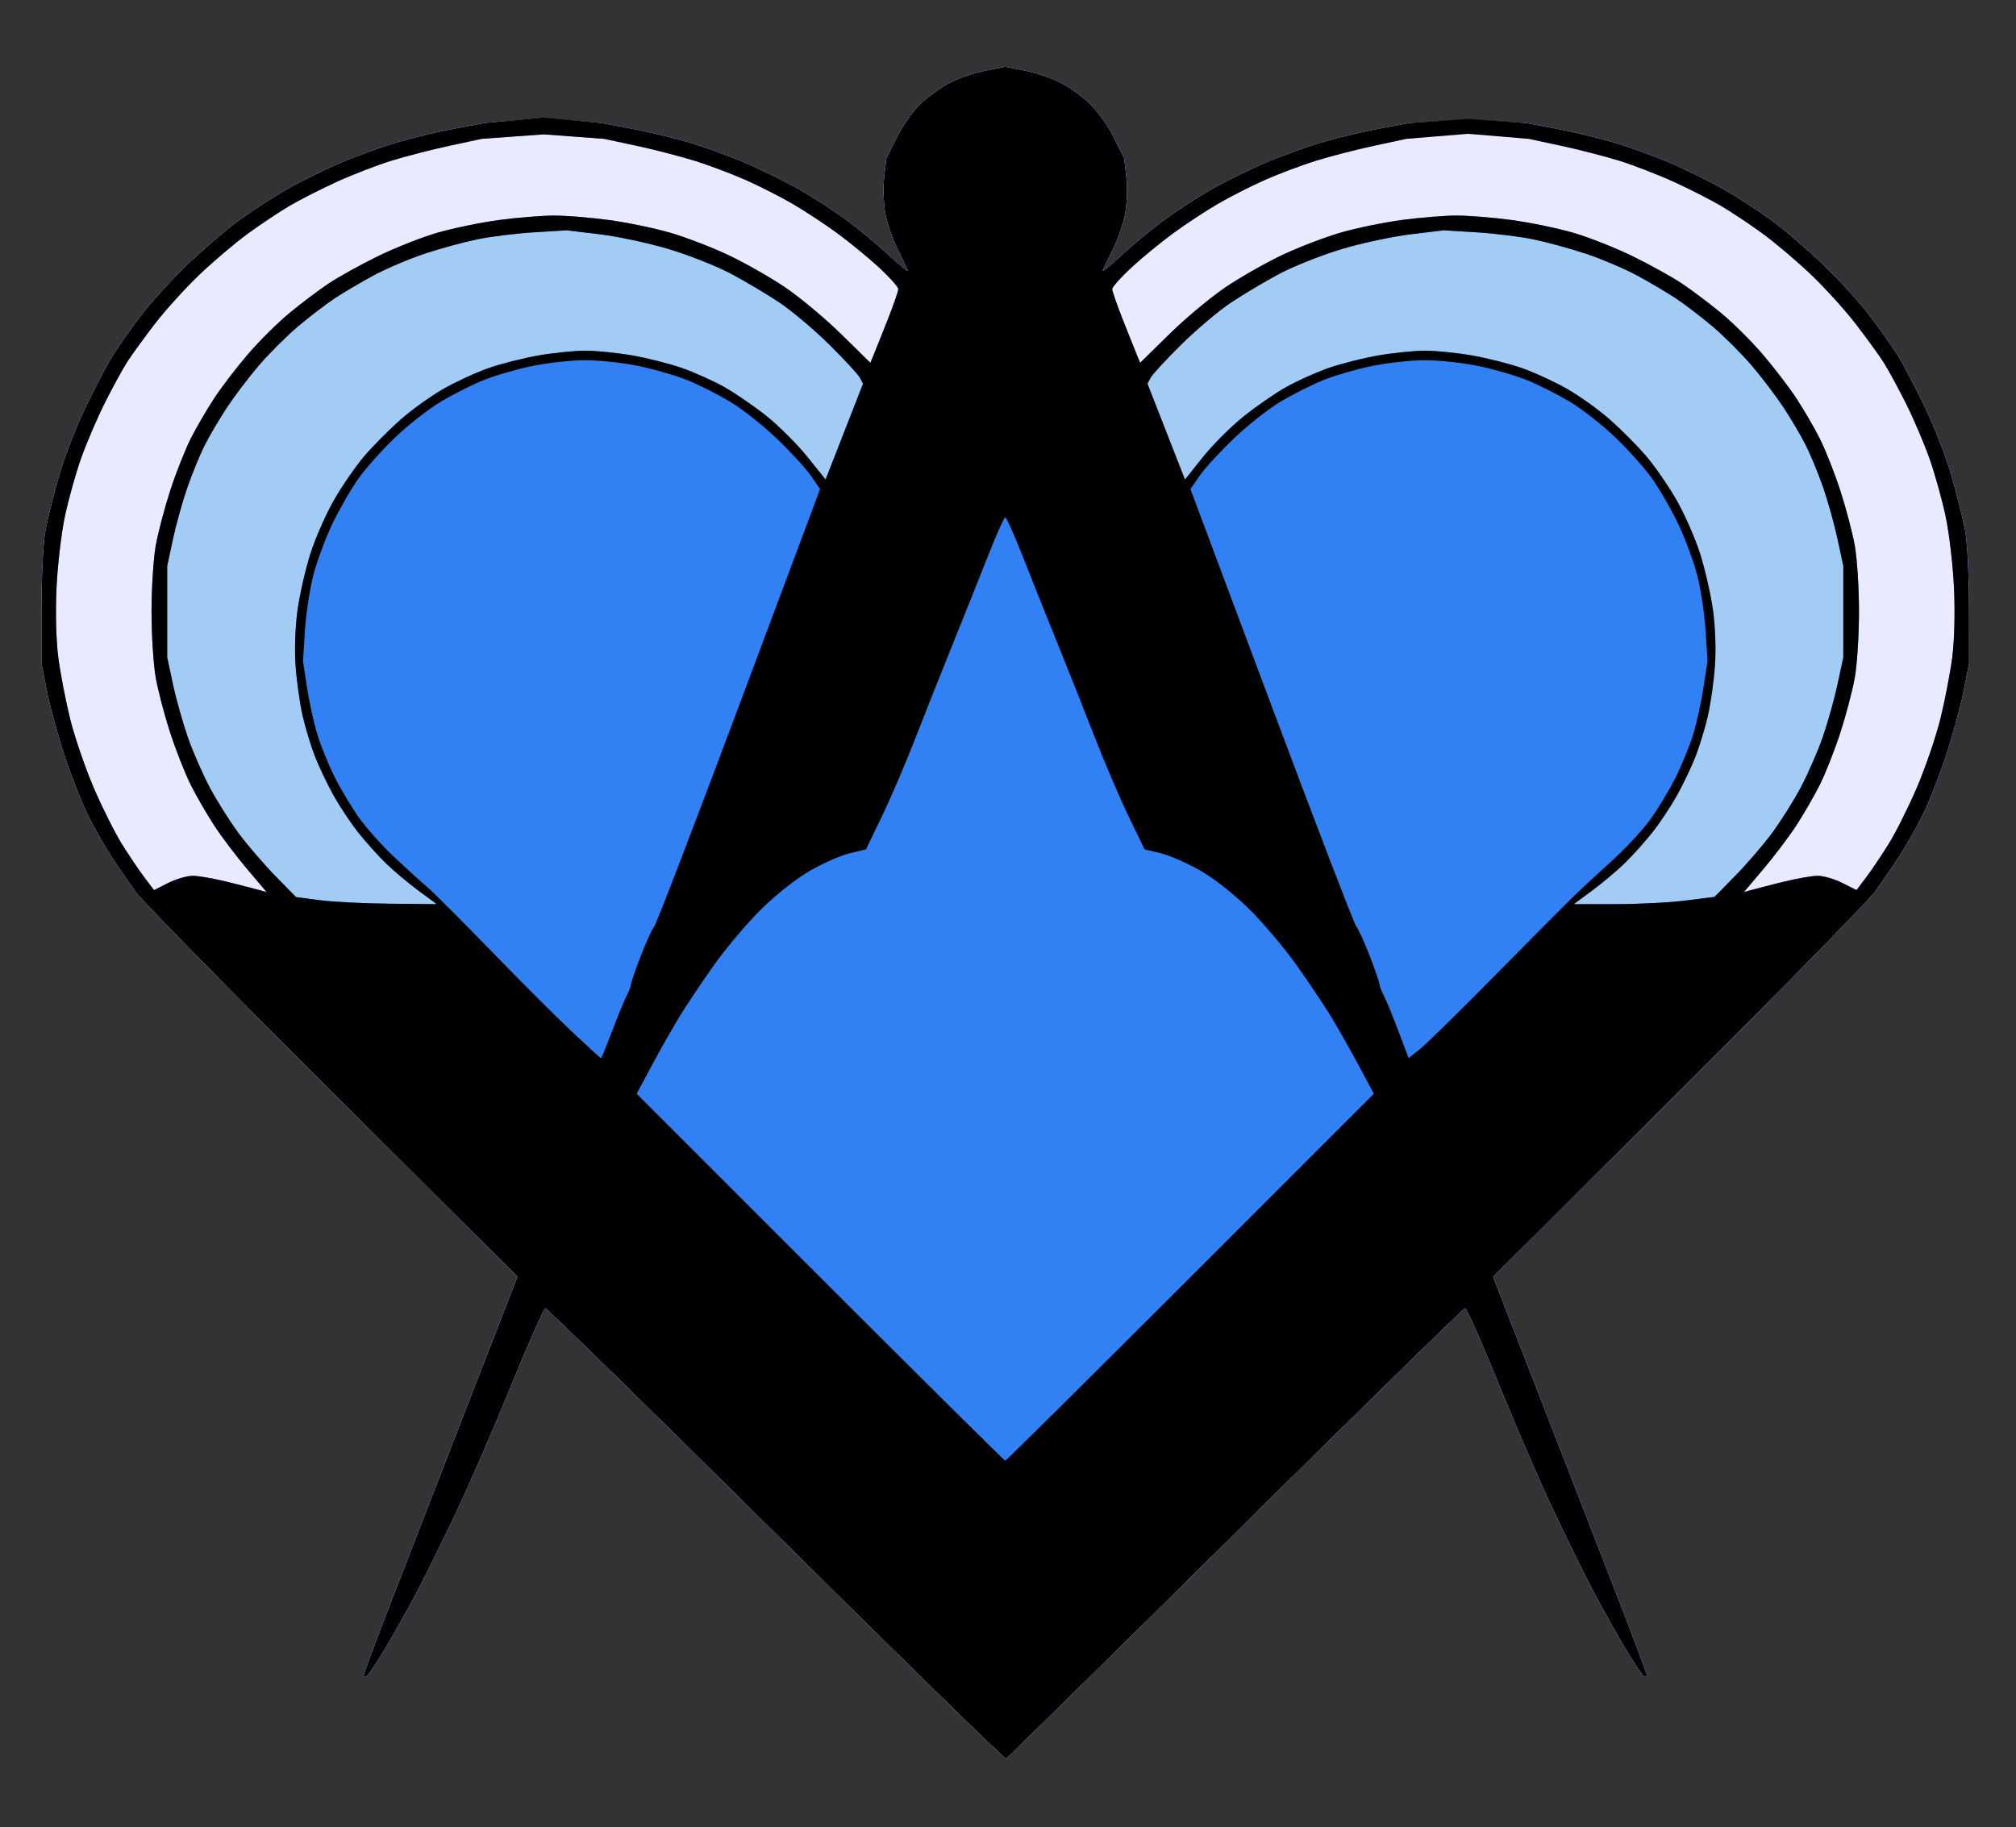
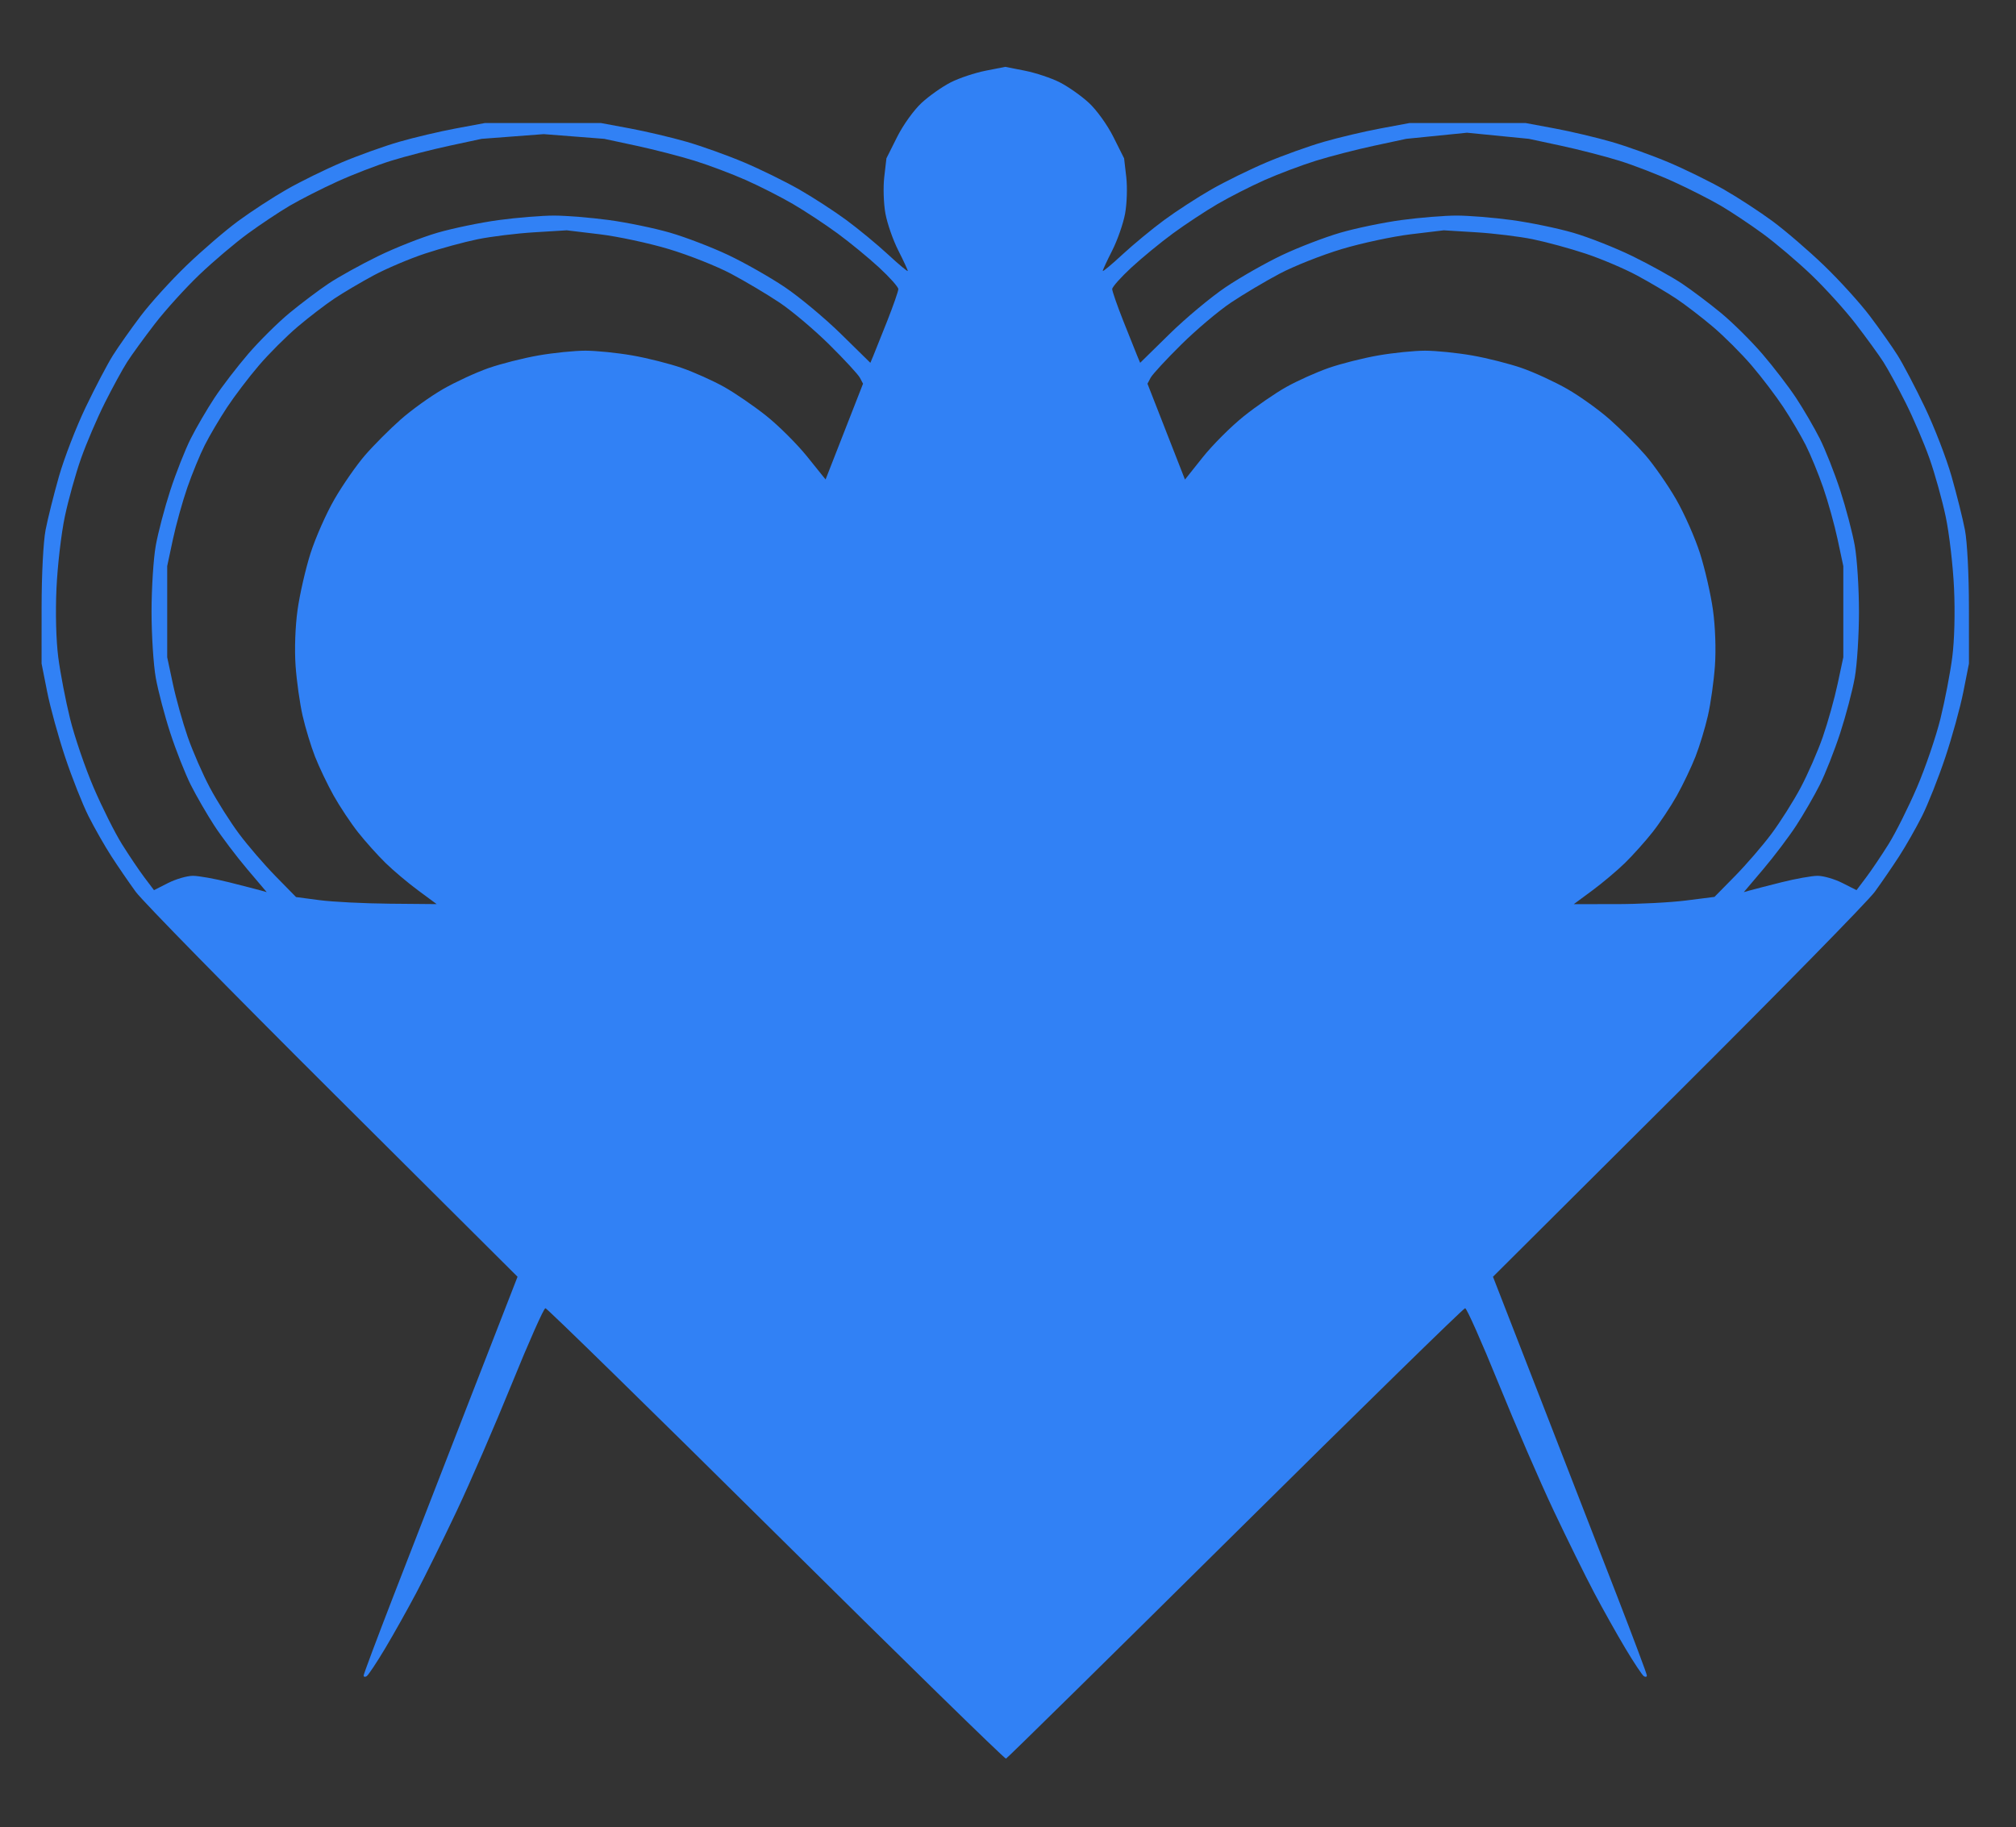
<svg xmlns="http://www.w3.org/2000/svg" height="581" viewBox="0 0 641 581" width="641">
  <rect x="0" y="0" width="641" height="581" fill="#333333" stroke="none" />
  <g>
    <g>
-       <path d="m 319.944,556.171 c -0.401,0.133 -33.309,-32.042 -73.128,-71.5 -39.819,-39.458 -72.811,-71.742 -73.316,-71.742 -0.504,0 -5.301,10.8 -10.66,24 -5.359,13.2 -13.255,31.425 -17.548,40.5 -4.293,9.075 -10.066,20.775 -12.829,26 -2.763,5.225 -7.234,13.2 -9.936,17.722 -2.702,4.522 -5.341,8.486 -5.863,8.809 -0.522,0.323 -0.952,0.223 -0.954,-0.222 -0.002,-0.445 4.266,-11.834 9.484,-25.309 5.219,-13.475 16.23,-41.825 24.469,-63 l 14.98,-38.5 -58.728,-58.5 c -32.3,-32.175 -60.504,-60.94 -62.675,-63.921 -2.171,-2.982 -5.662,-8.073 -7.757,-11.315 -2.095,-3.241 -5.356,-8.966 -7.247,-12.721 -1.891,-3.755 -5.222,-12.163 -7.401,-18.685 -2.18,-6.522 -4.766,-15.908 -5.747,-20.858 l -1.784,-9 0.009,-18 c 0.005,-10.308 0.546,-20.778 1.267,-24.5 0.692,-3.575 2.603,-11.225 4.246,-17 1.644,-5.775 5.467,-15.675 8.497,-22 3.03,-6.325 6.926,-13.75 8.659,-16.5 1.732,-2.75 5.697,-8.375 8.81,-12.5 3.114,-4.125 9.688,-11.374 14.611,-16.109 4.922,-4.735 12.294,-11.076 16.381,-14.091 4.087,-3.015 11.031,-7.54 15.431,-10.056 4.4,-2.516 12.275,-6.385 17.5,-8.599 5.225,-2.214 13.444,-5.164 18.264,-6.557 4.82,-1.393 12.92,-3.306 18,-4.252 l 9.236,-1.72 18.412,-1.679 18.588,1.679 9.236,1.72 c 5.08,0.946 13.18,2.859 18,4.252 4.82,1.393 13.039,4.343 18.264,6.557 5.225,2.214 13.1,6.083 17.5,8.599 4.4,2.516 11.152,6.899 15.005,9.741 3.853,2.842 9.815,7.769 13.25,10.948 3.435,3.18 6.245,5.522 6.245,5.204 0,-0.318 -1.357,-3.249 -3.017,-6.514 -1.659,-3.265 -3.495,-8.525 -4.08,-11.688 -0.585,-3.163 -0.754,-8.417 -0.376,-11.674 l 0.687,-5.923 3.403,-6.801 c 1.912,-3.822 5.33,-8.578 7.802,-10.857 2.42,-2.231 6.593,-5.167 9.273,-6.525 2.68,-1.358 7.671,-3.02 11.09,-3.693 l 6.217,-1.223 6.217,1.223 c 3.419,0.673 8.41,2.334 11.09,3.693 2.68,1.358 6.853,4.295 9.273,6.525 2.472,2.279 5.89,7.035 7.802,10.857 l 3.403,6.801 0.687,5.923 c 0.378,3.258 0.209,8.511 -0.376,11.674 -0.585,3.163 -2.421,8.423 -4.08,11.688 -1.659,3.265 -3.017,6.196 -3.017,6.514 0,0.318 2.81,-2.024 6.245,-5.204 3.435,-3.18 9.397,-8.107 13.25,-10.948 3.853,-2.842 10.605,-7.225 15.005,-9.741 4.4,-2.516 12.275,-6.385 17.5,-8.599 5.225,-2.214 13.444,-5.164 18.264,-6.557 4.82,-1.393 12.92,-3.306 18,-4.252 l 9.236,-1.72 18.412,-1.149 18.588,1.149 9.236,1.72 c 5.08,0.946 13.18,2.859 18,4.252 4.82,1.393 13.039,4.343 18.264,6.557 5.225,2.214 13.1,6.083 17.5,8.599 4.4,2.516 11.344,7.041 15.431,10.056 4.087,3.015 11.458,9.356 16.381,14.091 4.922,4.735 11.497,11.984 14.611,16.109 3.114,4.125 7.078,9.75 8.81,12.5 1.732,2.75 5.629,10.175 8.659,16.5 3.03,6.325 6.854,16.225 8.497,22 1.644,5.775 3.554,13.425 4.246,17 0.72,3.722 1.262,14.192 1.267,24.5 l 0.009,18 -1.784,9 c -0.981,4.95 -3.567,14.336 -5.747,20.858 -2.18,6.522 -5.511,14.93 -7.402,18.685 -1.891,3.755 -5.152,9.479 -7.247,12.721 -2.095,3.241 -5.586,8.333 -7.757,11.315 -2.171,2.982 -30.375,31.746 -62.675,63.921 l -58.728,58.5 14.98,38.5 c 8.239,21.175 19.25,49.525 24.469,63 5.219,13.475 9.487,24.864 9.484,25.309 -0.002,0.445 -0.432,0.545 -0.954,0.222 -0.522,-0.323 -3.161,-4.287 -5.863,-8.809 -2.702,-4.522 -7.174,-12.497 -9.936,-17.722 -2.763,-5.225 -8.536,-16.925 -12.829,-26 -4.293,-9.075 -12.19,-27.3 -17.548,-40.5 -5.359,-13.2 -10.155,-24 -10.658,-24 -0.503,0 -33.392,32.175 -73.086,71.5 -39.694,39.325 -72.499,71.609 -72.9,71.742 z" fill="#eaeafe" transform="translate(-.087 3.089)" />
-       <path d="m 319.944,556.171 c -0.401,0.133 -33.309,-32.042 -73.128,-71.5 -39.819,-39.458 -72.811,-71.742 -73.316,-71.742 -0.504,0 -5.301,10.8 -10.66,24 -5.359,13.2 -13.255,31.425 -17.548,40.5 -4.293,9.075 -10.066,20.775 -12.829,26 -2.763,5.225 -7.234,13.2 -9.936,17.722 -2.702,4.522 -5.341,8.486 -5.863,8.809 -0.522,0.323 -0.952,0.223 -0.954,-0.222 -0.002,-0.445 4.266,-11.834 9.484,-25.309 5.219,-13.475 16.23,-41.825 24.469,-63 l 14.98,-38.5 -58.728,-58.5 c -32.3,-32.175 -60.504,-60.94 -62.675,-63.921 -2.171,-2.982 -5.662,-8.073 -7.757,-11.315 -2.095,-3.241 -5.356,-8.966 -7.247,-12.721 -1.891,-3.755 -5.222,-12.163 -7.401,-18.685 -2.18,-6.522 -4.766,-15.908 -5.747,-20.858 l -1.784,-9 0.009,-18 c 0.005,-10.308 0.546,-20.778 1.267,-24.5 0.692,-3.575 2.603,-11.225 4.246,-17 1.644,-5.775 5.467,-15.675 8.497,-22 3.03,-6.325 6.926,-13.75 8.659,-16.5 1.732,-2.75 5.697,-8.375 8.81,-12.5 3.114,-4.125 9.688,-11.374 14.611,-16.109 4.922,-4.735 12.294,-11.076 16.381,-14.091 4.087,-3.015 11.031,-7.54 15.431,-10.056 4.4,-2.516 12.275,-6.385 17.5,-8.599 5.225,-2.214 13.444,-5.164 18.264,-6.557 4.82,-1.393 12.92,-3.306 18,-4.252 l 9.236,-1.72 h 18.5 18.5 l 9.236,1.72 c 5.08,0.946 13.18,2.859 18,4.252 4.82,1.393 13.039,4.343 18.264,6.557 5.225,2.214 13.1,6.083 17.5,8.599 4.4,2.516 11.152,6.899 15.005,9.741 3.853,2.842 9.815,7.769 13.25,10.948 3.435,3.18 6.245,5.522 6.245,5.204 0,-0.318 -1.357,-3.249 -3.017,-6.514 -1.659,-3.265 -3.495,-8.525 -4.08,-11.688 -0.585,-3.163 -0.754,-8.417 -0.376,-11.674 l 0.687,-5.923 3.403,-6.801 c 1.912,-3.822 5.33,-8.578 7.802,-10.857 2.42,-2.231 6.593,-5.167 9.273,-6.525 2.68,-1.358 7.671,-3.02 11.09,-3.693 l 6.217,-1.223 6.217,1.223 c 3.419,0.673 8.41,2.334 11.09,3.693 2.68,1.358 6.853,4.295 9.273,6.525 2.472,2.279 5.89,7.035 7.802,10.857 l 3.403,6.801 0.687,5.923 c 0.378,3.258 0.209,8.511 -0.376,11.674 -0.585,3.163 -2.421,8.423 -4.08,11.688 -1.659,3.265 -3.017,6.196 -3.017,6.514 0,0.318 2.81,-2.024 6.245,-5.204 3.435,-3.18 9.397,-8.107 13.25,-10.948 3.853,-2.842 10.605,-7.225 15.005,-9.741 4.4,-2.516 12.275,-6.385 17.5,-8.599 5.225,-2.214 13.444,-5.164 18.264,-6.557 4.82,-1.393 12.92,-3.306 18,-4.252 l 9.236,-1.72 h 18.5 18.5 l 9.236,1.72 c 5.08,0.946 13.18,2.859 18,4.252 4.82,1.393 13.039,4.343 18.264,6.557 5.225,2.214 13.1,6.083 17.5,8.599 4.4,2.516 11.344,7.041 15.431,10.056 4.087,3.015 11.458,9.356 16.381,14.091 4.922,4.735 11.497,11.984 14.611,16.109 3.114,4.125 7.078,9.75 8.81,12.5 1.732,2.75 5.629,10.175 8.659,16.5 3.03,6.325 6.854,16.225 8.497,22 1.644,5.775 3.554,13.425 4.246,17 0.72,3.722 1.262,14.192 1.267,24.5 l 0.009,18 -1.784,9 c -0.981,4.95 -3.567,14.336 -5.747,20.858 -2.18,6.522 -5.511,14.93 -7.402,18.685 -1.891,3.755 -5.152,9.479 -7.247,12.721 -2.095,3.241 -5.586,8.333 -7.757,11.315 -2.171,2.982 -30.375,31.746 -62.675,63.921 l -58.728,58.5 14.98,38.5 c 8.239,21.175 19.25,49.525 24.469,63 5.219,13.475 9.487,24.864 9.484,25.309 -0.002,0.445 -0.432,0.545 -0.954,0.222 -0.522,-0.323 -3.161,-4.287 -5.863,-8.809 -2.702,-4.522 -7.174,-12.497 -9.936,-17.722 -2.763,-5.225 -8.536,-16.925 -12.829,-26 -4.293,-9.075 -12.19,-27.3 -17.548,-40.5 -5.359,-13.2 -10.155,-24 -10.658,-24 -0.503,0 -33.392,32.175 -73.086,71.5 -39.694,39.325 -72.499,71.609 -72.9,71.742 z M 53.552,277.708 c 2.476,-1.253 6.012,-2.279 7.858,-2.279 1.846,0 7.058,0.933 11.581,2.073 4.523,1.14 9.05,2.308 10.06,2.595 l 1.836,0.522 -6.222,-7.345 c -3.422,-4.04 -8.129,-10.27 -10.459,-13.845 -2.33,-3.575 -5.685,-9.382 -7.456,-12.904 -1.771,-3.522 -4.701,-10.947 -6.511,-16.5 -1.81,-5.553 -3.893,-13.471 -4.629,-17.596 -0.736,-4.125 -1.338,-13.575 -1.338,-21 0,-7.425 0.602,-16.875 1.338,-21 0.736,-4.125 2.819,-12.043 4.629,-17.596 1.81,-5.553 4.741,-12.97 6.514,-16.481 1.773,-3.512 5.158,-9.319 7.522,-12.904 2.364,-3.585 7.205,-9.894 10.756,-14.019 3.552,-4.125 9.457,-9.975 13.124,-13 3.666,-3.025 9.23,-7.216 12.363,-9.313 3.133,-2.097 10.196,-6.016 15.696,-8.708 5.5,-2.693 14.05,-6.067 19,-7.499 4.95,-1.432 13.725,-3.242 19.5,-4.022 5.775,-0.78 13.65,-1.419 17.5,-1.419 3.85,0 11.725,0.638 17.5,1.419 5.775,0.78 14.55,2.599 19.5,4.042 4.95,1.443 13.229,4.624 18.398,7.068 5.169,2.445 13.247,7.029 17.951,10.188 4.704,3.159 12.762,9.875 17.906,14.924 l 9.352,9.18 0.915,-2.18 c 0.503,-1.199 2.504,-6.205 4.447,-11.124 1.942,-4.919 3.531,-9.483 3.531,-10.142 0,-0.659 -2.732,-3.728 -6.072,-6.82 -3.34,-3.092 -9.302,-7.99 -13.25,-10.885 -3.948,-2.895 -10.328,-7.101 -14.178,-9.348 -3.85,-2.247 -10.6,-5.681 -15,-7.632 -4.4,-1.951 -11.702,-4.702 -16.227,-6.115 -4.525,-1.412 -12.85,-3.56 -18.5,-4.774 l -10.273,-2.206 -19.5,-1.875 -19.5,1.875 -10.273,2.206 c -5.65,1.213 -13.975,3.359 -18.5,4.767 -4.525,1.408 -12.265,4.402 -17.2,6.652 -4.936,2.25 -11.686,5.682 -15,7.625 -3.314,1.944 -9.326,5.945 -13.358,8.892 -4.032,2.947 -10.955,8.815 -15.383,13.04 -4.428,4.225 -10.822,11.282 -14.208,15.682 -3.386,4.4 -7.337,9.844 -8.781,12.098 -1.443,2.254 -4.636,8.104 -7.094,13 -2.459,4.896 -5.868,12.862 -7.576,17.703 -1.708,4.841 -4.026,13.166 -5.15,18.5 -1.124,5.334 -2.314,15.549 -2.643,22.699 -0.36,7.798 -0.134,16.601 0.563,22 0.639,4.95 2.324,13.716 3.744,19.481 1.42,5.764 4.792,15.632 7.493,21.927 2.701,6.296 6.759,14.404 9.017,18.019 2.258,3.615 5.473,8.386 7.146,10.602 l 3.041,4.029 z m 502.826,2.389 c 1.01,-0.287 5.537,-1.455 10.06,-2.595 4.523,-1.14 9.734,-2.073 11.581,-2.073 1.846,0 5.383,1.026 7.858,2.279 l 4.501,2.279 3.041,-4.029 c 1.672,-2.216 4.888,-6.987 7.146,-10.602 2.258,-3.615 6.315,-11.724 9.017,-18.019 2.701,-6.296 6.073,-16.163 7.493,-21.927 1.42,-5.764 3.105,-14.531 3.744,-19.481 0.697,-5.399 0.923,-14.202 0.563,-22 -0.33,-7.15 -1.519,-17.365 -2.643,-22.699 -1.124,-5.334 -3.442,-13.659 -5.15,-18.5 -1.708,-4.841 -5.118,-12.807 -7.576,-17.703 -2.459,-4.896 -5.651,-10.746 -7.094,-13 -1.443,-2.254 -5.395,-7.698 -8.781,-12.098 -3.386,-4.4 -9.78,-11.457 -14.208,-15.682 -4.428,-4.225 -11.351,-10.094 -15.383,-13.04 -4.032,-2.947 -10.043,-6.948 -13.358,-8.892 -3.314,-1.944 -10.064,-5.375 -15,-7.625 -4.936,-2.25 -12.676,-5.244 -17.2,-6.652 -4.525,-1.408 -12.85,-3.553 -18.5,-4.767 l -10.273,-2.206 -19.323,-1.768 -19.677,1.768 -10.273,2.206 c -5.65,1.213 -13.975,3.362 -18.5,4.774 -4.525,1.412 -11.827,4.164 -16.227,6.115 -4.4,1.951 -11.15,5.385 -15,7.632 -3.85,2.247 -10.23,6.453 -14.178,9.348 -3.948,2.895 -9.91,7.793 -13.25,10.885 -3.34,3.092 -6.072,6.161 -6.072,6.82 0,0.659 1.589,5.223 3.531,10.142 1.942,4.919 3.943,9.925 4.447,11.124 l 0.915,2.18 9.352,-9.18 c 5.144,-5.049 13.201,-11.765 17.906,-14.924 4.704,-3.159 12.782,-7.744 17.951,-10.188 5.169,-2.445 13.448,-5.625 18.398,-7.068 4.95,-1.443 13.725,-3.262 19.5,-4.042 5.775,-0.78 13.65,-1.419 17.5,-1.419 3.85,0 11.725,0.638 17.5,1.419 5.775,0.78 14.55,2.59 19.5,4.022 4.95,1.432 13.5,4.807 19,7.499 5.5,2.693 12.563,6.612 15.696,8.708 3.133,2.097 8.696,6.288 12.363,9.313 3.666,3.025 9.572,8.875 13.124,13 3.552,4.125 8.392,10.433 10.756,14.019 2.364,3.585 5.749,9.392 7.522,12.904 1.773,3.512 4.704,10.929 6.514,16.481 1.81,5.553 3.893,13.471 4.629,17.596 0.736,4.125 1.338,13.575 1.338,21 0,7.425 -0.602,16.875 -1.338,21 -0.736,4.125 -2.819,12.043 -4.629,17.596 -1.81,5.553 -4.74,12.978 -6.511,16.5 -1.771,3.522 -5.126,9.329 -7.456,12.904 -2.33,3.575 -7.036,9.805 -10.459,13.845 l -6.222,7.345 z" fill="#a3ccf5" transform="translate(-.087 3.089)" />
      <path d="m 319.944,556.171 c -0.401,0.133 -33.309,-32.042 -73.128,-71.5 -39.819,-39.458 -72.811,-71.742 -73.316,-71.742 -0.504,0 -5.301,10.8 -10.66,24 -5.359,13.2 -13.255,31.425 -17.548,40.5 -4.293,9.075 -10.066,20.775 -12.829,26 -2.763,5.225 -7.234,13.2 -9.936,17.722 -2.702,4.522 -5.341,8.486 -5.863,8.809 -0.522,0.323 -0.952,0.223 -0.954,-0.222 -0.002,-0.445 4.266,-11.834 9.484,-25.309 5.219,-13.475 16.23,-41.825 24.469,-63 l 14.98,-38.5 -58.728,-58.5 c -32.3,-32.175 -60.504,-60.94 -62.675,-63.921 -2.171,-2.982 -5.662,-8.073 -7.757,-11.315 -2.095,-3.241 -5.356,-8.966 -7.247,-12.721 -1.891,-3.755 -5.222,-12.163 -7.401,-18.685 -2.18,-6.522 -4.766,-15.908 -5.747,-20.858 l -1.784,-9 0.009,-18 c 0.005,-10.308 0.546,-20.778 1.267,-24.5 0.692,-3.575 2.603,-11.225 4.246,-17 1.644,-5.775 5.467,-15.675 8.497,-22 3.03,-6.325 6.926,-13.75 8.659,-16.5 1.732,-2.75 5.697,-8.375 8.81,-12.5 3.114,-4.125 9.688,-11.374 14.611,-16.109 4.922,-4.735 12.294,-11.076 16.381,-14.091 4.087,-3.015 11.031,-7.54 15.431,-10.056 4.4,-2.516 12.275,-6.385 17.5,-8.599 5.225,-2.214 13.444,-5.164 18.264,-6.557 4.82,-1.393 12.92,-3.306 18,-4.252 l 9.236,-1.72 h 18.5 18.5 l 9.236,1.72 c 5.08,0.946 13.18,2.859 18,4.252 4.82,1.393 13.039,4.343 18.264,6.557 5.225,2.214 13.1,6.083 17.5,8.599 4.4,2.516 11.152,6.899 15.005,9.741 3.853,2.842 9.815,7.769 13.25,10.948 3.435,3.18 6.245,5.522 6.245,5.204 0,-0.318 -1.357,-3.249 -3.017,-6.514 -1.659,-3.265 -3.495,-8.525 -4.08,-11.688 -0.585,-3.163 -0.754,-8.417 -0.376,-11.674 l 0.687,-5.923 3.403,-6.801 c 1.912,-3.822 5.33,-8.578 7.802,-10.857 2.42,-2.231 6.593,-5.167 9.273,-6.525 2.68,-1.358 7.671,-3.02 11.09,-3.693 l 6.217,-1.223 6.217,1.223 c 3.419,0.673 8.41,2.334 11.09,3.693 2.68,1.358 6.853,4.295 9.273,6.525 2.472,2.279 5.89,7.035 7.802,10.857 l 3.403,6.801 0.687,5.923 c 0.378,3.258 0.209,8.511 -0.376,11.674 -0.585,3.163 -2.421,8.423 -4.08,11.688 -1.659,3.265 -3.017,6.196 -3.017,6.514 0,0.318 2.81,-2.024 6.245,-5.204 3.435,-3.18 9.397,-8.107 13.25,-10.948 3.853,-2.842 10.605,-7.225 15.005,-9.741 4.4,-2.516 12.275,-6.385 17.5,-8.599 5.225,-2.214 13.444,-5.164 18.264,-6.557 4.82,-1.393 12.92,-3.306 18,-4.252 l 9.236,-1.72 h 18.5 18.5 l 9.236,1.72 c 5.08,0.946 13.18,2.859 18,4.252 4.82,1.393 13.039,4.343 18.264,6.557 5.225,2.214 13.1,6.083 17.5,8.599 4.4,2.516 11.344,7.041 15.431,10.056 4.087,3.015 11.458,9.356 16.381,14.091 4.922,4.735 11.497,11.984 14.611,16.109 3.114,4.125 7.078,9.75 8.81,12.5 1.732,2.75 5.629,10.175 8.659,16.5 3.03,6.325 6.854,16.225 8.497,22 1.644,5.775 3.554,13.425 4.246,17 0.72,3.722 1.262,14.192 1.267,24.5 l 0.009,18 -1.784,9 c -0.981,4.95 -3.567,14.336 -5.747,20.858 -2.18,6.522 -5.511,14.93 -7.402,18.685 -1.891,3.755 -5.152,9.479 -7.247,12.721 -2.095,3.241 -5.586,8.333 -7.757,11.315 -2.171,2.982 -30.375,31.746 -62.675,63.921 l -58.728,58.5 14.98,38.5 c 8.239,21.175 19.25,49.525 24.469,63 5.219,13.475 9.487,24.864 9.484,25.309 -0.002,0.445 -0.432,0.545 -0.954,0.222 -0.522,-0.323 -3.161,-4.287 -5.863,-8.809 -2.702,-4.522 -7.174,-12.497 -9.936,-17.722 -2.763,-5.225 -8.536,-16.925 -12.829,-26 -4.293,-9.075 -12.19,-27.3 -17.548,-40.5 -5.359,-13.2 -10.155,-24 -10.658,-24 -0.503,0 -33.392,32.175 -73.086,71.5 -39.694,39.325 -72.499,71.609 -72.9,71.742 z m -195.87,-271.876 14.86,0.134 -5.86,-4.328 c -3.223,-2.381 -7.899,-6.318 -10.39,-8.75 -2.492,-2.432 -6.431,-6.827 -8.754,-9.767 -2.323,-2.94 -5.818,-8.196 -7.767,-11.68 -1.948,-3.484 -4.607,-9.05 -5.907,-12.369 -1.301,-3.319 -3.084,-9.198 -3.964,-13.063 -0.879,-3.866 -1.879,-10.984 -2.222,-15.817 -0.37,-5.212 -0.116,-12.438 0.623,-17.757 0.686,-4.932 2.533,-13.018 4.105,-17.968 1.572,-4.95 5.009,-12.723 7.638,-17.273 2.628,-4.55 7.011,-10.85 9.738,-14 2.728,-3.15 7.808,-8.244 11.29,-11.321 3.482,-3.077 9.582,-7.455 13.557,-9.729 3.975,-2.274 10.452,-5.262 14.393,-6.639 3.941,-1.377 11.08,-3.186 15.864,-4.021 4.784,-0.834 11.505,-1.517 14.936,-1.517 3.431,0 10.152,0.683 14.936,1.517 4.784,0.834 11.872,2.626 15.751,3.981 3.879,1.355 9.894,4.053 13.365,5.994 3.472,1.941 9.534,6.097 13.473,9.235 3.938,3.138 9.79,8.973 13.003,12.967 l 5.842,7.262 5.955,-15.228 5.955,-15.228 -1.009,-1.906 c -0.555,-1.048 -4.916,-5.773 -9.692,-10.5 -4.776,-4.727 -11.911,-10.753 -15.857,-13.391 -3.946,-2.638 -10.897,-6.771 -15.448,-9.184 -4.551,-2.413 -13.449,-5.938 -19.774,-7.834 -6.325,-1.896 -16.209,-4.013 -21.965,-4.705 l -10.465,-1.258 -10.28,0.629 c -5.654,0.346 -13.77,1.341 -18.035,2.21 -4.266,0.87 -11.806,2.925 -16.756,4.567 -4.95,1.642 -12.306,4.765 -16.347,6.939 -4.041,2.175 -9.666,5.499 -12.5,7.388 -2.834,1.889 -8.078,5.912 -11.653,8.941 -3.575,3.029 -9.116,8.566 -12.314,12.305 -3.198,3.739 -7.746,9.723 -10.107,13.298 -2.361,3.575 -5.544,8.971 -7.075,11.991 -1.53,3.02 -4.037,9.11 -5.569,13.534 -1.533,4.424 -3.599,11.853 -4.593,16.509 l -1.806,8.466 v 14.5 14.5 l 1.806,8.466 c 0.993,4.656 3.11,12.229 4.703,16.828 1.594,4.599 4.775,11.887 7.071,16.195 2.295,4.308 6.471,10.909 9.278,14.669 2.808,3.76 8.03,9.82 11.605,13.466 l 6.5,6.63 7.5,0.989 c 4.125,0.544 14.187,1.049 22.36,1.123 z m 389.712,0.134 c 7.311,0 17.373,-0.517 22.36,-1.149 l 9.068,-1.149 6.5,-6.604 c 3.575,-3.632 8.797,-9.68 11.605,-13.44 2.808,-3.76 6.983,-10.361 9.278,-14.669 2.295,-4.308 5.477,-11.596 7.071,-16.195 1.594,-4.599 3.71,-12.172 4.703,-16.828 l 1.806,-8.466 v -14.5 -14.5 l -1.806,-8.466 c -0.993,-4.656 -3.06,-12.085 -4.593,-16.509 -1.533,-4.424 -4.039,-10.514 -5.569,-13.534 -1.53,-3.02 -4.714,-8.416 -7.075,-11.991 -2.361,-3.575 -6.909,-9.559 -10.107,-13.298 -3.198,-3.739 -8.739,-9.276 -12.314,-12.305 -3.575,-3.029 -8.819,-7.052 -11.653,-8.941 -2.834,-1.889 -8.459,-5.213 -12.5,-7.388 -4.041,-2.175 -11.397,-5.297 -16.347,-6.939 -4.95,-1.642 -12.49,-3.697 -16.756,-4.567 -4.266,-0.87 -12.381,-1.864 -18.035,-2.21 l -10.28,-0.629 -10.465,1.258 c -5.756,0.692 -15.64,2.809 -21.965,4.705 -6.325,1.896 -15.223,5.421 -19.774,7.834 -4.551,2.413 -11.503,6.545 -15.448,9.184 -3.946,2.638 -11.081,8.664 -15.857,13.391 -4.776,4.727 -9.137,9.452 -9.692,10.5 l -1.009,1.906 5.961,15.243 5.961,15.243 5.645,-7.085 c 3.105,-3.897 8.921,-9.72 12.924,-12.941 4.004,-3.221 10.152,-7.463 13.664,-9.426 3.512,-1.964 9.559,-4.68 13.438,-6.035 3.879,-1.355 10.967,-3.147 15.751,-3.981 4.784,-0.834 11.505,-1.517 14.936,-1.517 3.431,0 10.152,0.683 14.936,1.517 4.784,0.834 11.923,2.643 15.864,4.021 3.941,1.377 10.418,4.364 14.393,6.639 3.975,2.274 10.076,6.652 13.557,9.729 3.482,3.077 8.562,8.172 11.29,11.321 2.728,3.15 7.11,9.45 9.738,14 2.628,4.55 6.065,12.323 7.638,17.273 1.572,4.95 3.42,13.036 4.105,17.968 0.739,5.318 0.993,12.545 0.623,17.757 -0.343,4.834 -1.343,11.952 -2.223,15.817 -0.879,3.866 -2.663,9.744 -3.964,13.063 -1.301,3.319 -3.959,8.885 -5.907,12.369 -1.948,3.484 -5.443,8.74 -7.767,11.68 -2.323,2.94 -6.263,7.335 -8.754,9.767 -2.492,2.432 -7.167,6.37 -10.39,8.75 l -5.86,4.328 z M 53.552,277.708 c 2.476,-1.253 6.012,-2.279 7.858,-2.279 1.846,0 7.058,0.933 11.581,2.073 4.523,1.14 9.05,2.308 10.06,2.595 l 1.836,0.522 -6.222,-7.345 c -3.422,-4.04 -8.129,-10.27 -10.459,-13.845 -2.33,-3.575 -5.685,-9.382 -7.456,-12.904 -1.771,-3.522 -4.701,-10.947 -6.511,-16.5 -1.81,-5.553 -3.893,-13.471 -4.629,-17.596 -0.736,-4.125 -1.338,-13.575 -1.338,-21 0,-7.425 0.602,-16.875 1.338,-21 0.736,-4.125 2.819,-12.043 4.629,-17.596 1.81,-5.553 4.741,-12.97 6.514,-16.481 1.773,-3.512 5.158,-9.319 7.522,-12.904 2.364,-3.585 7.205,-9.894 10.756,-14.019 3.552,-4.125 9.457,-9.975 13.124,-13 3.666,-3.025 9.23,-7.216 12.363,-9.313 3.133,-2.097 10.196,-6.016 15.696,-8.708 5.5,-2.693 14.05,-6.067 19,-7.499 4.95,-1.432 13.725,-3.242 19.5,-4.022 5.775,-0.78 13.65,-1.419 17.5,-1.419 3.85,0 11.725,0.638 17.5,1.419 5.775,0.78 14.55,2.599 19.5,4.042 4.95,1.443 13.229,4.624 18.398,7.068 5.169,2.445 13.247,7.029 17.951,10.188 4.704,3.159 12.762,9.875 17.906,14.924 l 9.352,9.18 0.915,-2.18 c 0.503,-1.199 2.504,-6.205 4.447,-11.124 1.942,-4.919 3.531,-9.483 3.531,-10.142 0,-0.659 -2.732,-3.728 -6.072,-6.82 -3.34,-3.092 -9.302,-7.99 -13.25,-10.885 -3.948,-2.895 -10.328,-7.101 -14.178,-9.348 -3.85,-2.247 -10.6,-5.681 -15,-7.632 -4.4,-1.951 -11.702,-4.702 -16.227,-6.115 -4.525,-1.412 -12.85,-3.56 -18.5,-4.774 l -10.273,-2.206 -19.25,-1.5 -19.75,1.5 -10.273,2.206 c -5.65,1.213 -13.975,3.359 -18.5,4.767 -4.525,1.408 -12.265,4.402 -17.2,6.652 -4.936,2.25 -11.686,5.682 -15,7.625 -3.314,1.944 -9.326,5.945 -13.358,8.892 -4.032,2.947 -10.955,8.815 -15.383,13.04 -4.428,4.225 -10.822,11.282 -14.208,15.682 -3.386,4.4 -7.337,9.844 -8.781,12.098 -1.443,2.254 -4.636,8.104 -7.094,13 -2.459,4.896 -5.868,12.862 -7.576,17.703 -1.708,4.841 -4.026,13.166 -5.15,18.5 -1.124,5.334 -2.314,15.549 -2.643,22.699 -0.36,7.798 -0.134,16.601 0.563,22 0.639,4.95 2.324,13.716 3.744,19.481 1.42,5.764 4.792,15.632 7.493,21.927 2.701,6.296 6.759,14.404 9.017,18.019 2.258,3.615 5.473,8.386 7.146,10.602 l 3.041,4.029 z m 502.826,2.389 c 1.01,-0.287 5.537,-1.455 10.06,-2.595 4.523,-1.14 9.734,-2.073 11.581,-2.073 1.846,0 5.383,1.026 7.858,2.279 l 4.501,2.279 3.041,-4.029 c 1.672,-2.216 4.888,-6.987 7.146,-10.602 2.258,-3.615 6.315,-11.724 9.017,-18.019 2.701,-6.296 6.073,-16.163 7.493,-21.927 1.42,-5.764 3.105,-14.531 3.744,-19.481 0.697,-5.399 0.923,-14.202 0.563,-22 -0.33,-7.15 -1.519,-17.365 -2.643,-22.699 -1.124,-5.334 -3.442,-13.659 -5.15,-18.5 -1.708,-4.841 -5.118,-12.807 -7.576,-17.703 -2.459,-4.896 -5.651,-10.746 -7.094,-13 -1.443,-2.254 -5.395,-7.698 -8.781,-12.098 -3.386,-4.4 -9.78,-11.457 -14.208,-15.682 -4.428,-4.225 -11.351,-10.094 -15.383,-13.04 -4.032,-2.947 -10.043,-6.948 -13.358,-8.892 -3.314,-1.944 -10.064,-5.375 -15,-7.625 -4.936,-2.25 -12.676,-5.244 -17.2,-6.652 -4.525,-1.408 -12.85,-3.553 -18.5,-4.767 l -10.273,-2.206 -19.677,-1.945 -19.323,1.945 -10.273,2.206 c -5.65,1.213 -13.975,3.362 -18.5,4.774 -4.525,1.412 -11.827,4.164 -16.227,6.115 -4.4,1.951 -11.15,5.385 -15,7.632 -3.85,2.247 -10.23,6.453 -14.178,9.348 -3.948,2.895 -9.91,7.793 -13.25,10.885 -3.34,3.092 -6.072,6.161 -6.072,6.82 0,0.659 1.589,5.223 3.531,10.142 1.942,4.919 3.943,9.925 4.447,11.124 l 0.915,2.18 9.352,-9.18 c 5.144,-5.049 13.201,-11.765 17.906,-14.924 4.704,-3.159 12.782,-7.744 17.951,-10.188 5.169,-2.445 13.448,-5.625 18.398,-7.068 4.95,-1.443 13.725,-3.262 19.5,-4.042 5.775,-0.78 13.65,-1.419 17.5,-1.419 3.85,0 11.725,0.638 17.5,1.419 5.775,0.78 14.55,2.59 19.5,4.022 4.95,1.432 13.5,4.807 19,7.499 5.5,2.693 12.563,6.612 15.696,8.708 3.133,2.097 8.696,6.288 12.363,9.313 3.666,3.025 9.572,8.875 13.124,13 3.552,4.125 8.392,10.433 10.756,14.019 2.364,3.585 5.749,9.392 7.522,12.904 1.773,3.512 4.704,10.929 6.514,16.481 1.81,5.553 3.893,13.471 4.629,17.596 0.736,4.125 1.338,13.575 1.338,21 0,7.425 -0.602,16.875 -1.338,21 -0.736,4.125 -2.819,12.043 -4.629,17.596 -1.81,5.553 -4.74,12.978 -6.511,16.5 -1.771,3.522 -5.126,9.329 -7.456,12.904 -2.33,3.575 -7.036,9.805 -10.459,13.845 l -6.222,7.345 z" fill="#3181f5" transform="translate(-.087 3.089)" />
-       <path d="m 319.944,556.171 c -0.401,0.133 -33.309,-32.042 -73.128,-71.5 -39.819,-39.458 -72.811,-71.742 -73.316,-71.742 -0.504,0 -5.301,10.8 -10.66,24 -5.359,13.2 -13.255,31.425 -17.548,40.5 -4.293,9.075 -10.066,20.775 -12.829,26 -2.763,5.225 -7.234,13.2 -9.936,17.722 -2.702,4.522 -5.341,8.486 -5.863,8.809 -0.522,0.323 -0.952,0.223 -0.954,-0.222 -0.002,-0.445 4.266,-11.834 9.484,-25.309 5.219,-13.475 16.23,-41.825 24.469,-63 l 14.98,-38.5 -58.728,-58.5 c -32.3,-32.175 -60.504,-60.94 -62.675,-63.921 -2.171,-2.982 -5.662,-8.073 -7.757,-11.315 -2.095,-3.241 -5.356,-8.966 -7.247,-12.721 -1.891,-3.755 -5.222,-12.163 -7.401,-18.685 -2.18,-6.522 -4.766,-15.908 -5.747,-20.858 l -1.784,-9 0.009,-18 c 0.005,-10.308 0.546,-20.778 1.267,-24.5 0.692,-3.575 2.603,-11.225 4.246,-17 1.644,-5.775 5.467,-15.675 8.497,-22 3.03,-6.325 6.926,-13.75 8.659,-16.5 1.732,-2.75 5.697,-8.375 8.81,-12.5 3.114,-4.125 9.688,-11.374 14.611,-16.109 4.922,-4.735 12.294,-11.076 16.381,-14.091 4.087,-3.015 11.031,-7.54 15.431,-10.056 4.4,-2.516 12.275,-6.385 17.5,-8.599 5.225,-2.214 13.444,-5.164 18.264,-6.557 4.82,-1.393 12.92,-3.306 18,-4.252 l 9.236,-1.72 18.753,-1.769 18.247,1.769 9.236,1.72 c 5.08,0.946 13.18,2.859 18,4.252 4.82,1.393 13.039,4.343 18.264,6.557 5.225,2.214 13.1,6.083 17.5,8.599 4.4,2.516 11.152,6.899 15.005,9.741 3.853,2.842 9.815,7.769 13.25,10.948 3.435,3.18 6.245,5.522 6.245,5.204 0,-0.318 -1.357,-3.249 -3.017,-6.514 -1.659,-3.265 -3.495,-8.525 -4.08,-11.688 -0.585,-3.163 -0.754,-8.417 -0.376,-11.674 l 0.687,-5.923 3.403,-6.801 c 1.912,-3.822 5.33,-8.578 7.802,-10.857 2.42,-2.231 6.593,-5.167 9.273,-6.525 2.68,-1.358 7.671,-3.02 11.09,-3.693 l 6.217,-1.223 6.217,1.223 c 3.419,0.673 8.41,2.334 11.09,3.693 2.68,1.358 6.853,4.295 9.273,6.525 2.472,2.279 5.89,7.035 7.802,10.857 l 3.403,6.801 0.687,5.923 c 0.378,3.258 0.209,8.511 -0.376,11.674 -0.585,3.163 -2.421,8.423 -4.08,11.688 -1.659,3.265 -3.017,6.196 -3.017,6.514 0,0.318 2.81,-2.024 6.245,-5.204 3.435,-3.18 9.397,-8.107 13.25,-10.948 3.853,-2.842 10.605,-7.225 15.005,-9.741 4.4,-2.516 12.275,-6.385 17.5,-8.599 5.225,-2.214 13.444,-5.164 18.264,-6.557 4.82,-1.393 12.92,-3.306 18,-4.252 l 9.236,-1.72 18.588,-1.326 18.412,1.326 9.236,1.72 c 5.08,0.946 13.18,2.859 18,4.252 4.82,1.393 13.039,4.343 18.264,6.557 5.225,2.214 13.1,6.083 17.5,8.599 4.4,2.516 11.344,7.041 15.431,10.056 4.087,3.015 11.458,9.356 16.381,14.091 4.922,4.735 11.497,11.984 14.611,16.109 3.114,4.125 7.078,9.75 8.81,12.5 1.732,2.75 5.629,10.175 8.659,16.5 3.03,6.325 6.854,16.225 8.497,22 1.644,5.775 3.554,13.425 4.246,17 0.72,3.722 1.262,14.192 1.267,24.5 l 0.009,18 -1.784,9 c -0.981,4.95 -3.567,14.336 -5.747,20.858 -2.18,6.522 -5.511,14.93 -7.402,18.685 -1.891,3.755 -5.152,9.479 -7.247,12.721 -2.095,3.241 -5.586,8.333 -7.757,11.315 -2.171,2.982 -30.375,31.746 -62.675,63.921 l -58.728,58.5 14.98,38.5 c 8.239,21.175 19.25,49.525 24.469,63 5.219,13.475 9.487,24.864 9.484,25.309 -0.002,0.445 -0.432,0.545 -0.954,0.222 -0.522,-0.323 -3.161,-4.287 -5.863,-8.809 -2.702,-4.522 -7.174,-12.497 -9.936,-17.722 -2.763,-5.225 -8.536,-16.925 -12.829,-26 -4.293,-9.075 -12.19,-27.3 -17.548,-40.5 -5.359,-13.2 -10.155,-24 -10.658,-24 -0.503,0 -33.392,32.175 -73.086,71.5 -39.694,39.325 -72.499,71.609 -72.9,71.742 z m -0.23,-94.742 c 0.279,0 26.761,-26.257 58.849,-58.349 l 58.342,-58.349 -4.766,-8.901 c -2.621,-4.896 -6.541,-11.826 -8.71,-15.401 -2.169,-3.575 -7.13,-11 -11.023,-16.5 -3.894,-5.5 -10.744,-13.6 -15.222,-18 -4.84,-4.755 -11.173,-9.725 -15.615,-12.254 -4.11,-2.339 -9.743,-4.793 -12.519,-5.452 l -5.047,-1.199 -5.087,-10.548 c -2.798,-5.801 -7.624,-17.073 -10.725,-25.048 -3.101,-7.975 -8.459,-21.475 -11.906,-30 -3.448,-8.525 -8.44,-21.012 -11.095,-27.75 -2.655,-6.737 -5.119,-12.25 -5.476,-12.25 -0.357,0 -2.822,5.513 -5.476,12.25 -2.655,6.737 -7.647,19.225 -11.095,27.75 -3.448,8.525 -8.806,22.025 -11.906,30 -3.101,7.975 -7.927,19.246 -10.725,25.048 l -5.087,10.548 -5.047,1.199 c -2.776,0.659 -8.409,3.113 -12.519,5.452 -4.442,2.528 -10.775,7.498 -15.615,12.254 -4.478,4.4 -11.328,12.5 -15.222,18 -3.894,5.5 -8.854,12.925 -11.023,16.5 -2.169,3.575 -6.089,10.506 -8.71,15.401 l -4.766,8.901 58.342,58.349 c 32.088,32.092 58.57,58.349 58.849,58.349 z m -128.532,-128 c 0.147,0 1.73,-3.876 3.518,-8.614 1.788,-4.737 3.87,-9.8 4.627,-11.25 0.757,-1.45 1.38,-3.086 1.386,-3.636 0.006,-0.55 1.403,-4.6 3.105,-9 1.702,-4.4 3.652,-8.675 4.333,-9.5 0.681,-0.825 12.813,-32.431 26.96,-70.235 l 25.721,-68.735 -2.935,-4.265 c -1.614,-2.346 -6.522,-7.692 -10.906,-11.88 -4.384,-4.188 -11.084,-9.464 -14.89,-11.725 -3.805,-2.261 -9.836,-5.301 -13.403,-6.755 -3.566,-1.455 -10.534,-3.485 -15.484,-4.512 -4.95,-1.027 -12.6,-1.867 -17,-1.867 -4.4,0 -12.05,0.84 -17,1.867 -4.95,1.027 -11.918,3.057 -15.484,4.512 -3.566,1.455 -9.581,4.485 -13.367,6.734 -3.786,2.249 -10.262,7.298 -14.391,11.221 -4.129,3.922 -9.458,9.865 -11.843,13.207 -2.385,3.342 -6.149,9.869 -8.365,14.504 -2.216,4.636 -4.952,12.028 -6.08,16.428 -1.128,4.4 -2.322,12.328 -2.653,17.617 l -0.602,9.617 1.279,8.383 c 0.704,4.611 2.17,11.308 3.258,14.883 1.089,3.575 3.555,9.65 5.48,13.5 1.926,3.85 5.424,9.7 7.773,13 2.349,3.3 7.376,8.925 11.171,12.5 3.794,3.575 8.495,7.85 10.446,9.5 1.951,1.65 11.159,10.85 20.462,20.444 9.303,9.594 20.898,21.181 25.766,25.75 4.868,4.569 8.97,8.306 9.117,8.306 z m 260.409,-2.923 c 1.993,-1.59 12.623,-12.023 23.623,-23.184 11,-11.161 22.099,-22.341 24.664,-24.843 2.565,-2.502 8.159,-7.7 12.429,-11.55 4.271,-3.85 9.758,-9.7 12.195,-13 2.437,-3.3 6.129,-9.375 8.205,-13.5 2.076,-4.125 4.665,-10.425 5.754,-14 1.089,-3.575 2.555,-10.272 3.259,-14.883 l 1.279,-8.383 -0.602,-9.617 c -0.331,-5.289 -1.525,-13.217 -2.653,-17.617 -1.128,-4.4 -3.864,-11.793 -6.08,-16.428 -2.216,-4.636 -5.98,-11.163 -8.365,-14.504 -2.385,-3.342 -7.714,-9.285 -11.843,-13.207 -4.129,-3.922 -10.605,-8.971 -14.391,-11.221 -3.786,-2.249 -9.801,-5.28 -13.367,-6.734 -3.566,-1.455 -10.534,-3.485 -15.484,-4.512 -4.95,-1.027 -12.6,-1.867 -17,-1.867 -4.4,0 -12.05,0.84 -17,1.867 -4.95,1.027 -11.918,3.057 -15.484,4.512 -3.566,1.455 -9.597,4.495 -13.403,6.755 -3.805,2.261 -10.506,7.537 -14.89,11.725 -4.384,4.188 -9.292,9.534 -10.906,11.88 l -2.935,4.265 25.721,68.735 c 14.147,37.804 26.279,69.41 26.96,70.235 0.681,0.825 2.631,5.1 4.333,9.5 1.702,4.4 3.099,8.45 3.105,9 0.006,0.55 0.63,2.186 1.386,3.636 0.757,1.45 2.836,6.505 4.62,11.234 l 3.245,8.597 z m -327.517,-46.211 14.86,0.134 -5.86,-4.328 c -3.223,-2.381 -7.899,-6.318 -10.39,-8.75 -2.492,-2.432 -6.431,-6.827 -8.754,-9.767 -2.323,-2.94 -5.818,-8.196 -7.767,-11.68 -1.948,-3.484 -4.607,-9.05 -5.907,-12.369 -1.301,-3.319 -3.084,-9.198 -3.964,-13.063 -0.879,-3.866 -1.879,-10.984 -2.222,-15.817 -0.37,-5.212 -0.116,-12.438 0.623,-17.757 0.686,-4.932 2.533,-13.018 4.105,-17.968 1.572,-4.95 5.009,-12.723 7.638,-17.273 2.628,-4.55 7.011,-10.85 9.738,-14 2.728,-3.15 7.808,-8.244 11.29,-11.321 3.482,-3.077 9.582,-7.455 13.557,-9.729 3.975,-2.274 10.452,-5.262 14.393,-6.639 3.941,-1.377 11.08,-3.186 15.864,-4.021 4.784,-0.834 11.505,-1.517 14.936,-1.517 3.431,0 10.152,0.683 14.936,1.517 4.784,0.834 11.872,2.626 15.751,3.981 3.879,1.355 9.894,4.053 13.365,5.994 3.472,1.941 9.534,6.097 13.473,9.235 3.938,3.138 9.79,8.973 13.003,12.967 l 5.842,7.262 5.955,-15.228 5.955,-15.228 -1.009,-1.906 c -0.555,-1.048 -4.916,-5.773 -9.692,-10.5 -4.776,-4.727 -11.911,-10.753 -15.857,-13.391 -3.946,-2.638 -10.897,-6.771 -15.448,-9.184 -4.551,-2.413 -13.449,-5.938 -19.774,-7.834 -6.325,-1.896 -16.209,-4.013 -21.965,-4.705 l -10.465,-1.258 -10.28,0.629 c -5.654,0.346 -13.77,1.341 -18.035,2.21 -4.266,0.87 -11.806,2.925 -16.756,4.567 -4.95,1.642 -12.306,4.765 -16.347,6.939 -4.041,2.175 -9.666,5.499 -12.5,7.388 -2.834,1.889 -8.078,5.912 -11.653,8.941 -3.575,3.029 -9.116,8.566 -12.314,12.305 -3.198,3.739 -7.746,9.723 -10.107,13.298 -2.361,3.575 -5.544,8.971 -7.075,11.991 -1.53,3.02 -4.037,9.11 -5.569,13.534 -1.533,4.424 -3.599,11.853 -4.593,16.509 l -1.806,8.466 v 14.5 14.5 l 1.806,8.466 c 0.993,4.656 3.11,12.229 4.703,16.828 1.594,4.599 4.775,11.887 7.071,16.195 2.295,4.308 6.471,10.909 9.278,14.669 2.808,3.76 8.03,9.82 11.605,13.466 l 6.5,6.63 7.5,0.989 c 4.125,0.544 14.187,1.049 22.36,1.123 z m 389.712,0.134 c 7.311,0 17.373,-0.517 22.36,-1.149 l 9.068,-1.149 6.5,-6.604 c 3.575,-3.632 8.797,-9.68 11.605,-13.44 2.808,-3.76 6.983,-10.361 9.278,-14.669 2.295,-4.308 5.477,-11.596 7.071,-16.195 1.594,-4.599 3.71,-12.172 4.703,-16.828 l 1.806,-8.466 v -14.5 -14.5 l -1.806,-8.466 c -0.993,-4.656 -3.06,-12.085 -4.593,-16.509 -1.533,-4.424 -4.039,-10.514 -5.569,-13.534 -1.53,-3.02 -4.714,-8.416 -7.075,-11.991 -2.361,-3.575 -6.909,-9.559 -10.107,-13.298 -3.198,-3.739 -8.739,-9.276 -12.314,-12.305 -3.575,-3.029 -8.819,-7.052 -11.653,-8.941 -2.834,-1.889 -8.459,-5.213 -12.5,-7.388 -4.041,-2.175 -11.397,-5.297 -16.347,-6.939 -4.95,-1.642 -12.49,-3.697 -16.756,-4.567 -4.266,-0.87 -12.381,-1.864 -18.035,-2.21 l -10.28,-0.629 -10.465,1.258 c -5.756,0.692 -15.64,2.809 -21.965,4.705 -6.325,1.896 -15.223,5.421 -19.774,7.834 -4.551,2.413 -11.503,6.545 -15.448,9.184 -3.946,2.638 -11.081,8.664 -15.857,13.391 -4.776,4.727 -9.137,9.452 -9.692,10.5 l -1.009,1.906 5.961,15.243 5.961,15.243 5.645,-7.085 c 3.105,-3.897 8.921,-9.72 12.924,-12.941 4.004,-3.221 10.152,-7.463 13.664,-9.426 3.512,-1.964 9.559,-4.68 13.438,-6.035 3.879,-1.355 10.967,-3.147 15.751,-3.981 4.784,-0.834 11.505,-1.517 14.936,-1.517 3.431,0 10.152,0.683 14.936,1.517 4.784,0.834 11.923,2.643 15.864,4.021 3.941,1.377 10.418,4.364 14.393,6.639 3.975,2.274 10.076,6.652 13.557,9.729 3.482,3.077 8.562,8.172 11.29,11.321 2.728,3.15 7.11,9.45 9.738,14 2.628,4.55 6.065,12.323 7.638,17.273 1.572,4.95 3.42,13.036 4.105,17.968 0.739,5.318 0.993,12.545 0.623,17.757 -0.343,4.834 -1.343,11.952 -2.223,15.817 -0.879,3.866 -2.663,9.744 -3.964,13.063 -1.301,3.319 -3.959,8.885 -5.907,12.369 -1.948,3.484 -5.443,8.74 -7.767,11.68 -2.323,2.94 -6.263,7.335 -8.754,9.767 -2.492,2.432 -7.167,6.37 -10.39,8.75 l -5.86,4.328 z M 53.552,277.708 c 2.476,-1.253 6.012,-2.279 7.858,-2.279 1.846,0 7.058,0.933 11.581,2.073 4.523,1.14 9.05,2.308 10.06,2.595 l 1.836,0.522 -6.222,-7.345 c -3.422,-4.04 -8.129,-10.27 -10.459,-13.845 -2.33,-3.575 -5.685,-9.382 -7.456,-12.904 -1.771,-3.522 -4.701,-10.947 -6.511,-16.5 -1.81,-5.553 -3.893,-13.471 -4.629,-17.596 -0.736,-4.125 -1.338,-13.575 -1.338,-21 0,-7.425 0.602,-16.875 1.338,-21 0.736,-4.125 2.819,-12.043 4.629,-17.596 1.81,-5.553 4.741,-12.97 6.514,-16.481 1.773,-3.512 5.158,-9.319 7.522,-12.904 2.364,-3.585 7.205,-9.894 10.756,-14.019 3.552,-4.125 9.457,-9.975 13.124,-13 3.666,-3.025 9.23,-7.216 12.363,-9.313 3.133,-2.097 10.196,-6.016 15.696,-8.708 5.5,-2.693 14.05,-6.067 19,-7.499 4.95,-1.432 13.725,-3.242 19.5,-4.022 5.775,-0.78 13.65,-1.419 17.5,-1.419 3.85,0 11.725,0.638 17.5,1.419 5.775,0.78 14.55,2.599 19.5,4.042 4.95,1.443 13.229,4.624 18.398,7.068 5.169,2.445 13.247,7.029 17.951,10.188 4.704,3.159 12.762,9.875 17.906,14.924 l 9.352,9.18 0.915,-2.18 c 0.503,-1.199 2.504,-6.205 4.447,-11.124 1.942,-4.919 3.531,-9.483 3.531,-10.142 0,-0.659 -2.732,-3.728 -6.072,-6.82 -3.34,-3.092 -9.302,-7.99 -13.25,-10.885 -3.948,-2.895 -10.328,-7.101 -14.178,-9.348 -3.85,-2.247 -10.6,-5.681 -15,-7.632 -4.4,-1.951 -11.702,-4.702 -16.227,-6.115 -4.525,-1.412 -12.85,-3.56 -18.5,-4.774 l -10.273,-2.206 -19.235,-1.414 -19.765,1.414 -10.273,2.206 c -5.65,1.213 -13.975,3.359 -18.5,4.767 -4.525,1.408 -12.265,4.402 -17.2,6.652 -4.936,2.25 -11.686,5.682 -15,7.625 -3.314,1.944 -9.326,5.945 -13.358,8.892 -4.032,2.947 -10.955,8.815 -15.383,13.04 -4.428,4.225 -10.822,11.282 -14.208,15.682 -3.386,4.4 -7.337,9.844 -8.781,12.098 -1.443,2.254 -4.636,8.104 -7.094,13 -2.459,4.896 -5.868,12.862 -7.576,17.703 -1.708,4.841 -4.026,13.166 -5.15,18.5 -1.124,5.334 -2.314,15.549 -2.643,22.699 -0.36,7.798 -0.134,16.601 0.563,22 0.639,4.95 2.324,13.716 3.744,19.481 1.42,5.764 4.792,15.632 7.493,21.927 2.701,6.296 6.759,14.404 9.017,18.019 2.258,3.615 5.473,8.386 7.146,10.602 l 3.041,4.029 z m 502.826,2.389 c 1.01,-0.287 5.537,-1.455 10.06,-2.595 4.523,-1.14 9.734,-2.073 11.581,-2.073 1.846,0 5.383,1.026 7.858,2.279 l 4.501,2.279 3.041,-4.029 c 1.672,-2.216 4.888,-6.987 7.146,-10.602 2.258,-3.615 6.315,-11.724 9.017,-18.019 2.701,-6.296 6.073,-16.163 7.493,-21.927 1.42,-5.764 3.105,-14.531 3.744,-19.481 0.697,-5.399 0.923,-14.202 0.563,-22 -0.33,-7.15 -1.519,-17.365 -2.643,-22.699 -1.124,-5.334 -3.442,-13.659 -5.15,-18.5 -1.708,-4.841 -5.118,-12.807 -7.576,-17.703 -2.459,-4.896 -5.651,-10.746 -7.094,-13 -1.443,-2.254 -5.395,-7.698 -8.781,-12.098 -3.386,-4.4 -9.78,-11.457 -14.208,-15.682 -4.428,-4.225 -11.351,-10.094 -15.383,-13.04 -4.032,-2.947 -10.043,-6.948 -13.358,-8.892 -3.314,-1.944 -10.064,-5.375 -15,-7.625 -4.936,-2.25 -12.676,-5.244 -17.2,-6.652 -4.525,-1.408 -12.85,-3.553 -18.5,-4.767 l -10.273,-2.206 -19.323,-1.591 -19.677,1.591 -10.273,2.206 c -5.65,1.213 -13.975,3.362 -18.5,4.774 -4.525,1.412 -11.827,4.164 -16.227,6.115 -4.4,1.951 -11.15,5.385 -15,7.632 -3.85,2.247 -10.23,6.453 -14.178,9.348 -3.948,2.895 -9.91,7.793 -13.25,10.885 -3.34,3.092 -6.072,6.161 -6.072,6.82 0,0.659 1.589,5.223 3.531,10.142 1.942,4.919 3.943,9.925 4.447,11.124 l 0.915,2.18 9.352,-9.18 c 5.144,-5.049 13.201,-11.765 17.906,-14.924 4.704,-3.159 12.782,-7.744 17.951,-10.188 5.169,-2.445 13.448,-5.625 18.398,-7.068 4.95,-1.443 13.725,-3.262 19.5,-4.042 5.775,-0.78 13.65,-1.419 17.5,-1.419 3.85,0 11.725,0.638 17.5,1.419 5.775,0.78 14.55,2.59 19.5,4.022 4.95,1.432 13.5,4.807 19,7.499 5.5,2.693 12.563,6.612 15.696,8.708 3.133,2.097 8.696,6.288 12.363,9.313 3.666,3.025 9.572,8.875 13.124,13 3.552,4.125 8.392,10.433 10.756,14.019 2.364,3.585 5.749,9.392 7.522,12.904 1.773,3.512 4.704,10.929 6.514,16.481 1.81,5.553 3.893,13.471 4.629,17.596 0.736,4.125 1.338,13.575 1.338,21 0,7.425 -0.602,16.875 -1.338,21 -0.736,4.125 -2.819,12.043 -4.629,17.596 -1.81,5.553 -4.74,12.978 -6.511,16.5 -1.771,3.522 -5.126,9.329 -7.456,12.904 -2.33,3.575 -7.036,9.805 -10.459,13.845 l -6.222,7.345 z" transform="translate(-.087 3.089)" />
    </g>
  </g>
</svg>